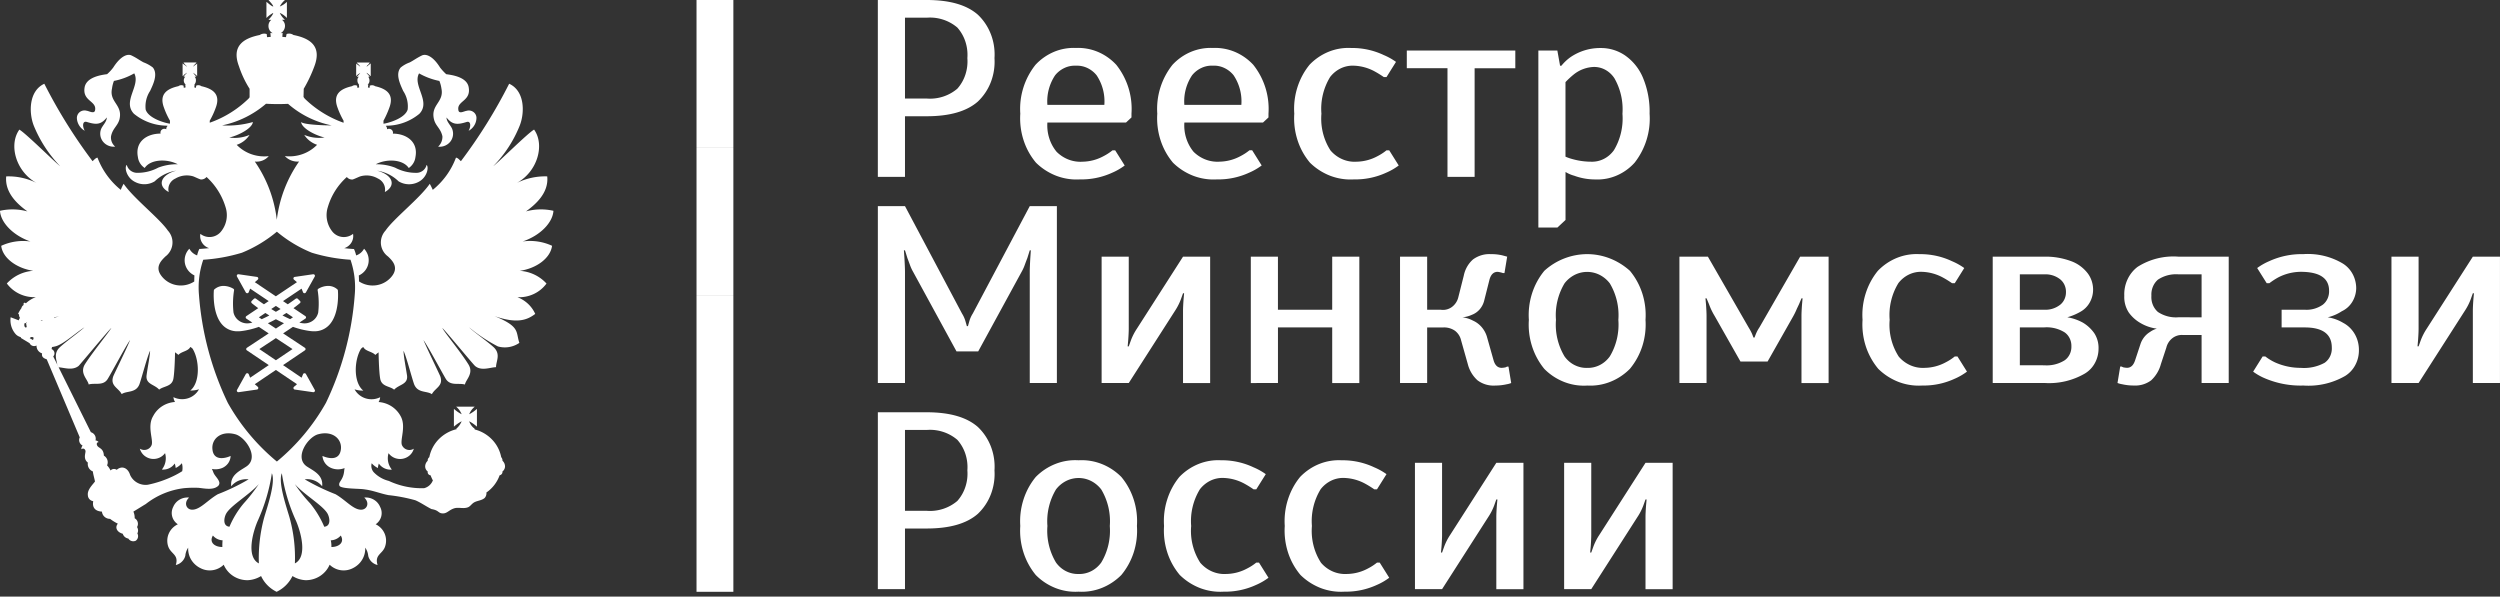
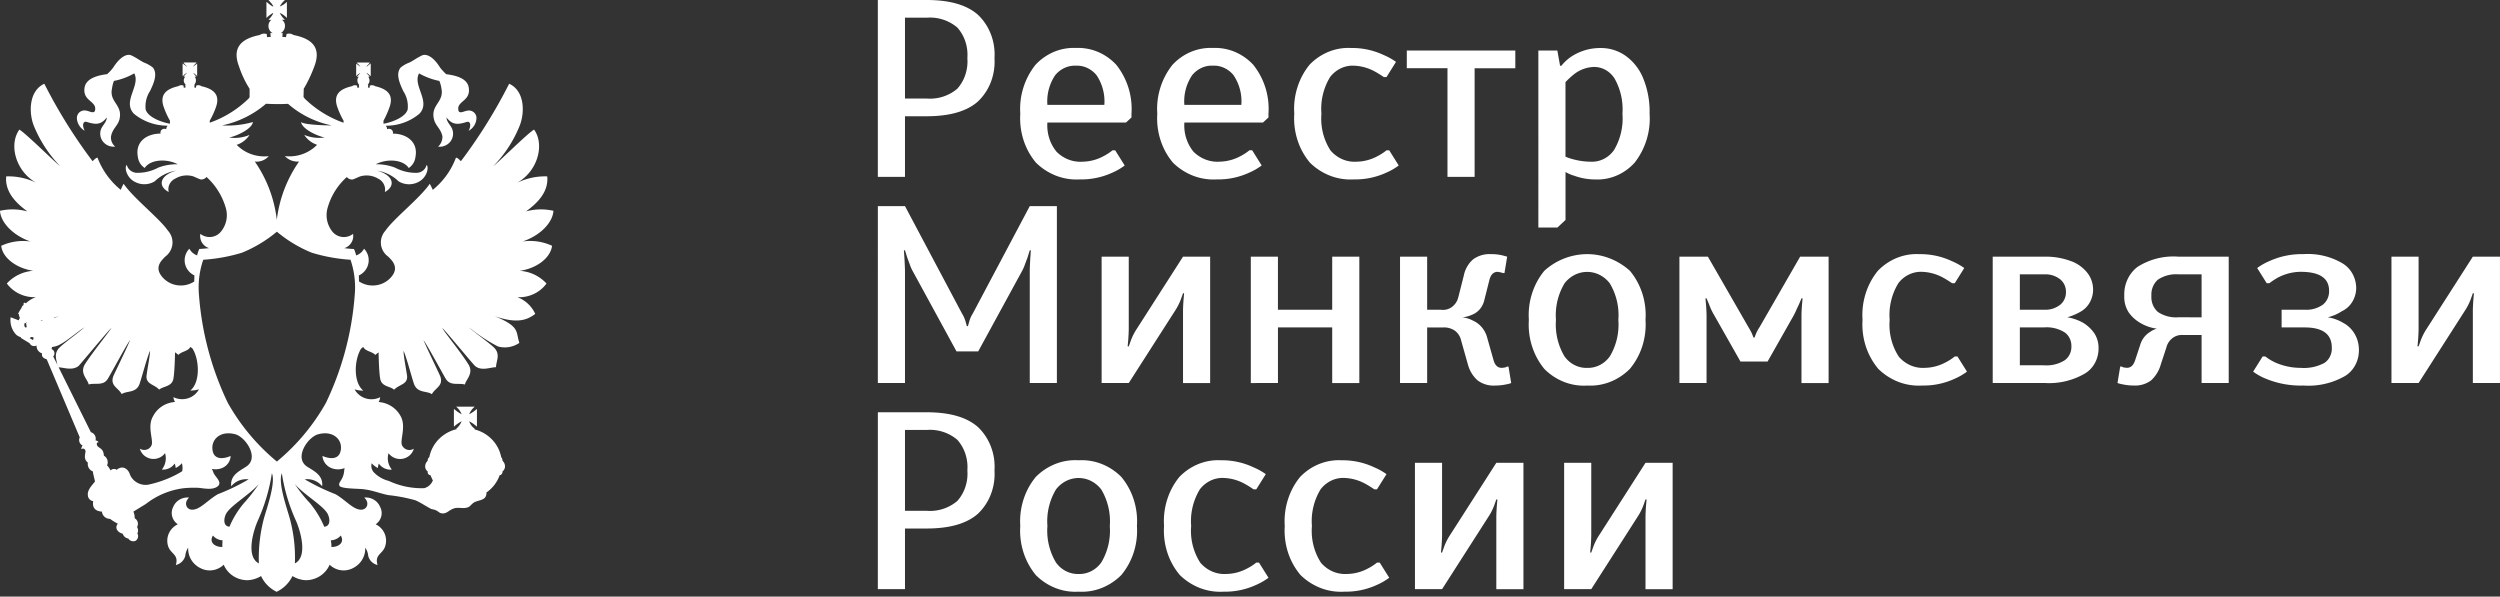
<svg xmlns="http://www.w3.org/2000/svg" width="176" height="42" fill="none">
  <rect width="100%" height="100%" fill="#333333" stroke="none" />
-   <path fill="#fff" fill-rule="evenodd" d="M51.629 10.414h-2.594V0h2.594zm0 10.417h-2.594V10.417h2.594zm0 10.415h-2.594V20.832h2.594zm0 10.415h-2.594V31.247h2.594zM20.427 22.469a8 8 0 0 1-.541-.263l.28-.175.459.306zm-1.004.662-.566-.376c.202-.09.387-.186.566-.282q.271.144.57.282zm1.17 1.444-1.17.788-1.166-.788 1.166-.772zm-2.368-2.236.455-.305.282.175q-.269.139-.538.262zm1.197-.803.33.218a8 8 0 0 1-.33.197 12 12 0 0 1-.327-.197zm4.335-1.157a.96.96 0 0 0-.666-.251c-.238.006-.47.074-.673.197a.104.104 0 0 0-.056.11c.086.518.1 1.045.04 1.567a.96.96 0 0 1-.34.545c-.174.139-.39.216-.614.219a1.4 1.4 0 0 1-.37-.055h-.004l.42-.277a.105.105 0 0 0 .037-.142.1.1 0 0 0-.037-.04l-.833-.558a8 8 0 0 0 .45-.35.1.1 0 0 0 .042-.079.1.1 0 0 0-.037-.081l-.147-.146a.12.12 0 0 0-.079-.033.12.12 0 0 0-.067.023c-.01.005-.23.17-.563.394l-.336-.225 1.307-.877.102.253a.1.1 0 0 0 .04.05q.026.019.06.02h.005a.12.12 0 0 0 .098-.058l.622-1.116a.11.11 0 0 0-.007-.116.11.11 0 0 0-.093-.046h-.016l-1.288.187a.11.11 0 0 0-.094.077.12.12 0 0 0 .035.114l.21.18-1.486.995-1.48-.995.208-.18a.11.11 0 0 0 .031-.114.105.105 0 0 0-.091-.077l-1.287-.187h-.017a.1.1 0 0 0-.093.047.11.11 0 0 0-.007.115l.62 1.116a.12.12 0 0 0 .1.058h.008a.1.1 0 0 0 .06-.021.1.1 0 0 0 .038-.05l.102-.252 1.306.877-.336.225a13 13 0 0 1-.56-.394.116.116 0 0 0-.15.01l-.15.146a.11.11 0 0 0-.033.081.13.13 0 0 0 .038.08c.024.019.188.155.453.349l-.834.559a.11.11 0 0 0-.048.09.11.11 0 0 0 .05.09l.42.278h-.005a1.4 1.4 0 0 1-.367.055 1 1 0 0 1-.614-.22.97.97 0 0 1-.342-.544 5.8 5.8 0 0 1 .04-1.568.1.1 0 0 0-.009-.063.1.1 0 0 0-.046-.046 1.4 1.4 0 0 0-.67-.197.97.97 0 0 0-.668.251.1.1 0 0 0-.03.066c-.007.066-.135 1.64.612 2.436a1.4 1.4 0 0 0 .489.336c.185.076.386.112.587.106q.12.001.24-.014a5.8 5.8 0 0 0 1.24-.298l.692.46-1.533 1.012a.12.12 0 0 0-.05.092.1.1 0 0 0 .05.091l1.538 1.038-1.311.886-.1-.249a.12.12 0 0 0-.098-.066h-.007a.12.12 0 0 0-.1.059l-.62 1.116a.11.11 0 0 0 .1.16h.016l1.287-.185a.11.11 0 0 0 .091-.077.11.11 0 0 0-.03-.116l-.213-.184 1.486-1.003 1.487 1.003-.212.184a.11.11 0 0 0-.034.116q.01.03.035.052a.1.1 0 0 0 .058.025l1.288.185h.017a.12.12 0 0 0 .092-.046.11.11 0 0 0 .008-.114l-.622-1.116a.11.11 0 0 0-.098-.058h-.005a.1.1 0 0 0-.06.018.1.1 0 0 0-.04.047l-.103.25-1.308-.887 1.537-1.038a.11.11 0 0 0 .05-.09.12.12 0 0 0-.05-.093L19.93 23.47l.694-.46q.602.218 1.238.298.12.015.24.014a1.4 1.4 0 0 0 1.072-.442c.75-.795.62-2.369.614-2.436a.12.12 0 0 0-.03-.066" clip-rule="evenodd" />
  <path fill="#fff" fill-rule="evenodd" d="M22.947 28.358a14.7 14.7 0 0 1-3.455 4.135 14.7 14.7 0 0 1-3.456-4.135 21.2 21.2 0 0 1-2.03-7.614 6 6 0 0 1 .303-2.458 12 12 0 0 0 2.723-.494 9.3 9.3 0 0 0 2.46-1.481 9.2 9.2 0 0 0 2.461 1.481c.884.27 1.798.436 2.722.494.27.79.373 1.627.3 2.458a21.2 21.2 0 0 1-2.028 7.614m.114 7.806c.157.294.249.872-.233.919a6.8 6.8 0 0 0-.995-1.647 10.4 10.4 0 0 1-1.076-1.354c.66.751 1.98 1.502 2.304 2.082m-2.301 3.5c.042-1.08-.082-2.16-.37-3.205-.193-.688-.834-2.494-.548-3.142a12.6 12.6 0 0 0 .963 3.273c.357.783.882 2.604-.045 3.074m-2.17-3.205a11 11 0 0 0-.366 3.205c-.929-.47-.404-2.291-.045-3.074.466-1.045.79-2.146.96-3.273.288.647-.353 2.453-.548 3.142m-1.429-1.025a6.4 6.4 0 0 0-1.008 1.647c-.482-.044-.392-.621-.233-.92.323-.578 1.64-1.33 2.3-2.083q-.478.715-1.059 1.355m-4.952-7.472c.01.12.048.236.112.339a1.9 1.9 0 0 0-.904.296 1.83 1.83 0 0 0-.635.694c-.439.723.02 1.647-.105 2.031a.54.54 0 0 1-.352.33.57.57 0 0 1-.482-.067c.049.179.148.34.287.466a1.01 1.01 0 0 0 1.052.188 1 1 0 0 0 .437-.338 1.28 1.28 0 0 1-.225 1.156 1 1 0 0 0 .513-.091.97.97 0 0 0 .393-.335q.053.153.067.316c.168-.08.317-.195.436-.337.053.183.061.376.024.563a6 6 0 0 1-.64.353 7.7 7.7 0 0 1-1.775.6 1.2 1.2 0 0 1-.745-.14 1.18 1.18 0 0 1-.508-.549c-.157-.511-.591-.674-.942-.36a.333.333 0 0 0-.436.047 1.3 1.3 0 0 0-.245-.362.53.53 0 0 0 .02-.384.55.55 0 0 0-.245-.301c-.02-.514-.345-.514-.457-.688-.067-.11-.067-.243.09-.263a.32.32 0 0 0-.223-.119.46.46 0 0 0-.041-.353.48.48 0 0 0-.283-.226l-2.65-5.333a.32.32 0 0 0 .08-.285.32.32 0 0 0-.192-.23v-.04a.4.4 0 0 0 .024-.108 3 3 0 0 0 .234-.046c.524-.122 1.345-.873 2.046-1.342-.247.25-1.278.985-1.732 1.407-.427.414-.248.828-.178 1.2l.1.208c.388.023.97.25 1.405-.098.135-.131 2.048-2.444 2.303-2.672-.099.207-1.307 1.69-1.851 2.541-.404.642.187 1.068.256 1.438.434-.132 1.027.121 1.34-.39.303-.492 1.23-2.248 1.575-2.741-.135.384-1.118 2.38-1.184 2.553-.234.678.357.807.593 1.256.357-.251 1.004-.055 1.251-.7.155-.434.548-1.95.75-2.356-.023.45-.156 1.05-.247 1.712s.548.644.882 1.028c.324-.262.917-.197 1.009-.797.09-.535.111-1.834.111-1.834.091.077.135.098.237.187.22-.251.682-.251.836-.556.068.02.09.065.157.11.503.816.545 2.397-.157 2.953q.315.008.614-.088a1.34 1.34 0 0 1-.783.638 1.38 1.38 0 0 1-1.017-.083zm-8.043-5.715c-.117.046-.252.105-.36.149v-.03c.11-.041.246-.08.36-.12M15.63 8.829a6.9 6.9 0 0 0 3.097-1.525q.776.043 1.552.007a6.7 6.7 0 0 0 3.075 1.518c-.728 0-2-.066-2.157-.24.045.447 1.017.951 1.653 1.09-.486.07-.981.007-1.432-.183.211.327.53.573.905.698a2.7 2.7 0 0 1-1.038.66 2.76 2.76 0 0 1-1.23.136 1.21 1.21 0 0 0 1 .381 9.06 9.06 0 0 0-1.565 4.082h-.005v.005a9 9 0 0 0-1.547-4.085 1.13 1.13 0 0 0 .982-.381 2.74 2.74 0 0 1-1.225-.137 2.7 2.7 0 0 1-1.032-.659c.375-.123.695-.37.905-.698-.45.19-.944.254-1.429.184.637-.14 1.62-.644 1.663-1.09-.705.2-1.44.279-2.173.236zm8.36 28.873c.28.469-.11.807-.659.807a1.8 1.8 0 0 0-.045-.47.96.96 0 0 0 .703-.338m-8.34.807c-.548 0-.942-.337-.66-.807a.94.94 0 0 0 .681.337 4 4 0 0 0-.016.469zM2.973 22.572h-.089l-.016-.02c.04-.01.084-.01.122-.021a.2.2 0 0 1-.014.04zm-.658 1.364-.222-.128a.18.18 0 0 1 .122-.08.2.2 0 0 1 .143.035.23.23 0 0 1-.04.171zm-.436-.914c-.022 0-.022.02-.043.042-.135-.021-.135-.175-.113-.305a.2.2 0 0 0 .156-.066l.021.023-.067.042c.027.088.027.175.049.262zm36.99-5.717A3.7 3.7 0 0 0 36.793 17c1.263-.426 2.122-1.342 2.169-2.16a4 4 0 0 0-1.933.043c.612-.447 1.618-1.265 1.496-2.465a4.5 4.5 0 0 0-2.136.46c1.454-.799 1.979-2.685 1.21-3.755-.457.263-2.537 2.332-2.872 2.575a8.7 8.7 0 0 0 1.867-2.87c.346-.882.367-2.42-.749-2.933a36 36 0 0 1-3.397 5.453c-.112-.097-.202-.23-.348-.25a5.3 5.3 0 0 1-1.633 2.268 5 5 0 0 0-.211-.427c-.704 1.026-2.527 2.434-3.117 3.296a1.24 1.24 0 0 0-.321.95 1.23 1.23 0 0 0 .5.872c.257.25.748.697.324 1.318a1.7 1.7 0 0 1-1.092.696 1.74 1.74 0 0 1-1.277-.261q0-.22-.013-.416c.174-.08.325-.198.443-.346a1.17 1.17 0 0 0 .207-1.057 1.2 1.2 0 0 0-.28-.481 1 1 0 0 1-.557.472 2.4 2.4 0 0 0-.127-.394l-.029-.06h-.067c-.007 0-.25-.014-.615-.056a.92.92 0 0 0 .502-.391.88.88 0 0 0 .117-.617 1.044 1.044 0 0 1-1.42-.118 1.85 1.85 0 0 1-.356-1.76 4.54 4.54 0 0 1 1.34-2.124.47.47 0 0 0 .412.174c.135-.042.36-.154.527-.218a1.58 1.58 0 0 1 1.253.153.87.87 0 0 1 .409.394.84.84 0 0 1 .073.555c.834-.46.546-1.221-.548-1.505a2.75 2.75 0 0 1 1.517.751 1.42 1.42 0 0 0 1.352.066c.663-.307.796-1.07.618-1.223a.7.7 0 0 1-.237.386.75.75 0 0 1-.426.172 3.13 3.13 0 0 1-1.551-.363 3.6 3.6 0 0 0-1.364-.238c.748-.403 1.912-.36 2.324.263.13-.09.24-.205.32-.338q.124-.203.15-.437c.213-1.089-.659-1.646-1.588-1.646a.27.27 0 0 0-.104-.284.29.29 0 0 0-.308-.021.28.28 0 0 0-.093-.242c.021 0 .05-.011.067-.011a3.66 3.66 0 0 0 2.302-.838c.84-.874-.5-1.986-.021-2.846a4.8 4.8 0 0 0 1.43.532q.106.259.145.535c.202.972-.78 1.135-.524 2.169.112.47.471.633.593 1.191a.94.94 0 0 1-.303.732.96.96 0 0 0 .864-.358.91.91 0 0 0 .118-.909c-.11-.251-.39-.492-.39-.787.414.534.784.514 1.42.315.29-.086.314.308.134.624.157-.087.29-.21.386-.36.096-.148.153-.318.165-.493a.51.51 0 0 0-.19-.456.54.54 0 0 0-.494-.1c-.189.02-.57.271-.591-.09-.079-.62.928-.6.724-1.602-.11-.503-.68-.777-1.575-.885a4 4 0 0 1-.434-.47c-.49-.795-.996-1.001-1.298-.839-.358.175-.546.328-.837.48a2.1 2.1 0 0 0-.638.36c-.392.47-.022 1.2.178 1.649.257.387.368.849.315 1.307-.158.535-1.063.872-1.609.984-.036 0-.058.012-.094.012V8.5a6.4 6.4 0 0 0 .404-.896c.37-.96-.18-1.35-.993-1.536a.38.38 0 0 0-.348-.044h-.024l-.022.163-.112-.033.024-.197h-.048a.34.34 0 0 0 .134-.284.46.46 0 0 0-.088-.271h.11l-.046-.046a.6.6 0 0 0-.134-.153.16.16 0 0 1-.043-.086q.037.042.088.066c.045.044.112.088.134.131l.067.044v-.892l-.067.053c-.021.021-.088.065-.134.11a1 1 0 0 1-.088.065c0-.02.021-.044.043-.089a.4.4 0 0 0 .134-.14l.046-.065h-.915l.044.066q.077.065.146.14a.3.3 0 0 0 .067.088c-.024-.02-.067-.02-.09-.066-.079-.044-.122-.088-.168-.11l-.044-.052v.892l.044-.044a.8.8 0 0 1 .168-.13c.023-.022.067-.046.09-.067-.024.02-.045.066-.067.086a1 1 0 0 1-.146.153l-.044.046h.145a.32.32 0 0 0-.1.271.37.37 0 0 0 .121.284h-.021l.021.197-.122.033-.024-.163h-.02a.36.36 0 0 0-.337.044c-.827.186-1.375.576-1.009 1.536q.168.466.415.896v.142a7.5 7.5 0 0 1-2.717-1.681 1 1 0 0 1-.1-.132h-.003l.015-.579a9.7 9.7 0 0 0 .749-1.582c.524-1.386-.248-1.963-1.475-2.205a.52.52 0 0 0-.481-.066l-.043.219-.256-.021.021-.284a.3.3 0 0 1-.134.021.59.59 0 0 0 .3-.51.53.53 0 0 0-.212-.426h.212a1.4 1.4 0 0 1-.367-.49c.19.085.36.208.501.36V.13a1.5 1.5 0 0 1-.501.328A1.5 1.5 0 0 1 20.064 0h-1.163c.091.11.315.328.337.46-.135-.022-.357-.24-.481-.329v1.136q.212-.217.48-.36c-.02.15-.243.38-.336.49h.202a.53.53 0 0 0-.202.425.56.56 0 0 0 .292.511.5.5 0 0 1-.158-.02l.024.283-.258.021-.023-.219a.55.55 0 0 0-.491.066c-1.216.242-1.99.82-1.463 2.205a7 7 0 0 0 .748 1.582v.6c-.022.021-.045.066-.088.107a7.45 7.45 0 0 1-2.718 1.681v-.142a5.5 5.5 0 0 0 .415-.895c.37-.96-.178-1.35-1.008-1.536a.35.35 0 0 0-.337-.044h-.021l-.024.162-.112-.032.02-.197h-.02a.4.4 0 0 0 .112-.284.34.34 0 0 0-.091-.272h.134l-.045-.045a.8.8 0 0 1-.135-.153c-.02-.02-.054-.065-.077-.086.023.02.077.044.1.066q.084.059.157.131l.045.044v-.893l-.045.054q-.081.05-.157.11c-.023.043-.077.043-.1.065a.3.3 0 0 0 .077-.089q.061-.075.135-.14l.045-.065h-.915l.042.065q.057.075.125.14c.043.044.067.066.067.089a1 1 0 0 1-.085-.066c-.057-.044-.126-.088-.146-.11l-.067-.053v.893l.067-.044a.5.5 0 0 1 .146-.131.3.3 0 0 0 .085-.066.11.11 0 0 1-.067.086c-.045.066-.102.11-.125.153l-.042.045h.122a.4.4 0 0 0-.066.432.33.33 0 0 0 .11.124h-.044l.024.197-.126.032-.02-.162h-.023a.35.35 0 0 0-.336.044c-.827.185-1.375.576-1.009 1.536q.166.466.415.895v.207c-.036 0-.067-.01-.09-.01-.548-.11-1.464-.448-1.622-.985a1.98 1.98 0 0 1 .313-1.307c.212-.45.572-1.182.193-1.65a2.4 2.4 0 0 0-.65-.36c-.29-.151-.472-.305-.838-.48-.293-.161-.793.045-1.298.84a3 3 0 0 1-.436.47c-.882.108-1.452.382-1.573.885-.201 1.002.803.98.736 1.602-.023.36-.411.11-.593.089a.55.55 0 0 0-.5.096.53.53 0 0 0-.193.46c.014.175.072.344.168.493s.228.272.383.36c-.18-.315-.159-.709.142-.623.637.197.995.219 1.41-.316 0 .294-.27.535-.389.788a.9.9 0 0 0 .118.908.96.96 0 0 0 .863.358.83.83 0 0 1-.293-.731c.115-.558.47-.722.594-1.191.248-1.035-.737-1.198-.525-2.17q.034-.274.135-.534a4.6 4.6 0 0 0 1.43-.532c.46.86-.86 1.969-.021 2.846a3.7 3.7 0 0 0 2.3.837c.02 0 .051.012.075.014a.28.28 0 0 0-.098.24.28.28 0 0 0-.305.021.26.26 0 0 0-.095.283c-.961 0-1.81.558-1.6 1.647a1.08 1.08 0 0 0 .481.774c.404-.62 1.567-.664 2.325-.262-.47-.01-.936.071-1.373.238a3.07 3.07 0 0 1-1.541.363.76.76 0 0 1-.43-.172.73.73 0 0 1-.243-.386c-.179.153-.046.919.625 1.223a1.4 1.4 0 0 0 1.342-.066 2.77 2.77 0 0 1 1.523-.751c-1.087.284-1.39 1.05-.538 1.505a.8.8 0 0 1 .061-.557.84.84 0 0 1 .41-.392 1.58 1.58 0 0 1 1.253-.154c.167.066.388.178.525.219a.48.48 0 0 0 .412-.175 4.7 4.7 0 0 1 1.341 2.126 1.82 1.82 0 0 1-.357 1.759 1.04 1.04 0 0 1-1.418.118.88.88 0 0 0 .116.616.9.9 0 0 0 .501.392c-.37.039-.617.053-.624.055h-.067l-.026.06a2.3 2.3 0 0 0-.128.395 1 1 0 0 1-.546-.47 1.17 1.17 0 0 0-.312 1.028c.035.183.113.356.23.504.116.147.266.266.439.347a9 9 0 0 0-.012.428 1.73 1.73 0 0 1-1.267.252 1.7 1.7 0 0 1-1.08-.694c-.436-.621.067-1.067.315-1.318.14-.104.256-.236.34-.386a1.225 1.225 0 0 0-.165-1.436c-.59-.862-2.413-2.27-3.114-3.295q-.12.203-.201.426a5.34 5.34 0 0 1-1.64-2.268c-.135.021-.236.154-.348.25A36.4 36.4 0 0 1 3.12 5.896c-1.108.514-1.088 2.052-.749 2.933a9 9 0 0 0 1.864 2.87c-.336-.242-2.411-2.312-2.872-2.574-.77 1.069-.245 2.953 1.205 3.753a4.4 4.4 0 0 0-2.132-.459c-.112 1.2.883 2.018 1.497 2.465A4 4 0 0 0 0 14.84c.045.82.915 1.735 2.144 2.161a3.67 3.67 0 0 0-2.057.304c.091.853 1.076 1.585 2.257 1.76a2.78 2.78 0 0 0-1.863.892c.231.315.54.567.897.735a2.4 2.4 0 0 0 1.147.226 2.05 2.05 0 0 0-.702.435.2.2 0 0 0-.113-.043.1.1 0 0 0-.048.057.1.1 0 0 0 .001.075v.032a.33.33 0 0 0-.155.22 2 2 0 0 0-.234.402c.024.011.043.032.068.044a.34.34 0 0 0 .067.24.5.5 0 0 0-.088.173l-.57-.218a1.48 1.48 0 0 0 .346 1.181c.205.228.436.197.37.273l.616.37a.34.34 0 0 0 .207.187.36.36 0 0 0 .282-.022v.044a.55.55 0 0 0 .113.316c.07.092.167.16.279.195-.043.197.045.328.325.416l2.325 5.496a.43.43 0 0 0-.019.328.44.44 0 0 0 .22.249.4.4 0 0 0-.089.262c.09-.065.224-.087.29.098.043.132-.201.556.17.84-.023.128 0 .26.064.373a.58.58 0 0 0 .29.25c0 .132.124.556.146.707-.168.231-.55.58-.501.961a.44.44 0 0 0 .11.28c.07.077.164.129.268.146-.09.49.19.71.615.733.01.14.076.27.181.364a.57.57 0 0 0 .389.145q.256.197.548.34c-.224.262-.067.6.346.709a.5.5 0 0 0 .145.224c.07.06.155.099.246.113a.413.413 0 0 0 .525.153.395.395 0 0 0 .112-.514.45.45 0 0 0-.022-.447.45.45 0 0 0-.167-.62c.005-.16-.026-.32-.09-.468.324-.197.727-.449.874-.535a5.4 5.4 0 0 1 2.705-1.116q.503-.045 1.009-.023c.412.044.981.165 1.316-.086a.29.29 0 0 0 .148-.284c-.046-.251-.325-.47-.415-.698a3 3 0 0 0-.11-.262c.243.048.495.026.724-.066a1 1 0 0 0 .423-.34.94.94 0 0 0 .17-.509c-.348.163-1.187.382-1.277-.448-.09-.73.57-1.352 1.598-1.08.704.174 1.73 1.635.792 2.27-.457.306-1.161.598-1.07 1.396a1.33 1.33 0 0 1 .546-.404 1.4 1.4 0 0 1 .68-.087q-1.04.613-2.167 1.047c-.703.402-1.228 1.07-1.778 1.09-.424.022-.658-.47-.246-.853a1.1 1.1 0 0 0-.671.146 1.07 1.07 0 0 0-.447.51.94.94 0 0 0-.073.672.96.96 0 0 0 .398.552c-.278.132-.5.355-.627.63-.127.274-.15.584-.068.875.17.6.785.6.552 1.363a.9.9 0 0 0 .425-.233.9.9 0 0 0 .244-.412 1.2 1.2 0 0 1 .202-.577c-.015.296.058.59.21.845.154.255.38.462.65.595a1.41 1.41 0 0 0 1.642-.24c.137.326.371.604.672.799a1.84 1.84 0 0 0 1.016.292c.335-.016.66-.117.942-.293.222.481.608.873 1.093 1.11a2.37 2.37 0 0 0 1.118-1.11c.278.176.598.277.93.293.36.002.712-.101 1.012-.295.3-.195.535-.471.674-.796a1.41 1.41 0 0 0 1.642.24c.27-.134.496-.34.649-.596a1.5 1.5 0 0 0 .214-.844c.121.171.194.37.212.577.036.157.117.3.233.415a.9.9 0 0 0 .424.23c-.233-.764.393-.764.548-1.364a1.26 1.26 0 0 0-.062-.872 1.3 1.3 0 0 0-.62-.632.96.96 0 0 0 .393-.554.93.93 0 0 0-.08-.67 1.06 1.06 0 0 0-.447-.51 1.1 1.1 0 0 0-.671-.146c.415.382.19.872-.246.854-.548-.02-1.073-.688-1.778-1.091a15 15 0 0 1-2.166-1.047c.231-.03.466-.001.681.085s.405.227.547.406c.09-.798-.613-1.09-1.076-1.396-.927-.635.09-2.096.807-2.27 1.015-.272 1.687.349 1.586 1.08-.111.83-.927.611-1.296.448a1 1 0 0 0 .186.509c.108.15.257.267.43.34.3.124.638.126.94.006-.01.08-.026.169-.026.193-.067.709-.46.774-.326 1.067.19.218 1.442.174 1.778.242.594.076 1.096.293 1.666.402q.96.101 1.89.361c.367.153.782.447 1.139.621.547.088.458.305.807.305.311 0 .433-.262.836-.37.279-.065.591.044.87-.044.201-.044.293-.248.483-.358.224-.131.538-.131.749-.318a.5.5 0 0 0 .116-.412l.005.03a2.5 2.5 0 0 0 .93-1.212.25.25 0 0 0 .141-.08.24.24 0 0 0 .06-.148v-.042a.46.46 0 0 0 .179-.348.54.54 0 0 0-.18-.405v-.044a.34.34 0 0 0-.088-.207 2.47 2.47 0 0 0-.644-1.24 2.57 2.57 0 0 0-1.224-.712v-.044h-.021c0-.044-.022-.065-.055-.065a1.1 1.1 0 0 1-.312-.468q.298.157.546.381v-1.254q-.247.224-.546.381c.082-.207.216-.39.39-.535h-1.307c.172.145.305.329.388.535a2.7 2.7 0 0 1-.546-.381v1.254q.248-.224.546-.381a1.4 1.4 0 0 1-.388.535l.045.02a2.6 2.6 0 0 0-1.267.708 2.5 2.5 0 0 0-.668 1.267.28.28 0 0 0-.113.208v.044a.55.55 0 0 0-.178.404.45.45 0 0 0 .178.348v.042a.2.2 0 0 0 .054.154c.038.042.09.069.148.074q.068.18.157.352c0-.012 0-.012.014-.023a.9.9 0 0 1-.238.367.9.9 0 0 1-.389.212 5.5 5.5 0 0 1-2.483-.512 2.2 2.2 0 0 1-1.072-.623.68.68 0 0 1-.134-.62c.121.138.27.252.436.336q.016-.161.067-.316a1 1 0 0 0 .917.426 1.26 1.26 0 0 1-.233-1.156c.11.151.262.268.438.338a1.02 1.02 0 0 0 1.053-.188.97.97 0 0 0 .288-.466.572.572 0 0 1-.84-.263c-.134-.384.313-1.312-.09-2.03a1.9 1.9 0 0 0-.643-.693 1.94 1.94 0 0 0-.908-.299.7.7 0 0 0 .11-.338c-.315.156-.68.185-1.017.081a1.34 1.34 0 0 1-.783-.637c.198.065.406.095.615.088-.702-.558-.659-2.14-.155-2.954.068-.044.088-.089.155-.11.155.305.616.305.848.556.092-.088.135-.11.227-.186 0 0 .019 1.298.11 1.833.088.6.683.535.984.798.357-.384 1.009-.363.905-1.028s-.224-1.263-.245-1.713c.202.406.59 1.922.748 2.357.255.644.893.449 1.25.7.237-.449.828-.579.592-1.256-.067-.174-1.037-2.17-1.182-2.554.346.494 1.284 2.25 1.575 2.74.325.512.915.263 1.34.391.08-.37.65-.795.236-1.437-.524-.853-1.755-2.335-1.822-2.542.246.228 2.152 2.542 2.302 2.672.446.382 1.094.086 1.475.086 0-.423.347-.904-.154-1.395-.461-.426-1.512-1.157-1.733-1.407.62.518 1.299.968 2.021 1.341a1.8 1.8 0 0 0 1.51-.251c-.268-.774.089-1.133-1.756-1.886 1.596.556 2.303.281 2.872-.153a2.2 2.2 0 0 0-.507-.71 2.3 2.3 0 0 0-.747-.467 2.4 2.4 0 0 0 1.15-.224 2.35 2.35 0 0 0 .898-.736 2.77 2.77 0 0 0-1.888-.894c1.206-.175 2.166-.907 2.278-1.759" clip-rule="evenodd" />
  <path fill="#fff" d="M61.8 0h3.438q2.425 0 3.6 1.032c.403.38.718.853.922 1.384s.29 1.104.252 1.676a4 4 0 0 1-.252 1.676 3.74 3.74 0 0 1-.922 1.384q-1.175 1.032-3.6 1.032h-1.527v4.269H61.8zm3.438 6.937a2.97 2.97 0 0 0 2.158-.693 2.8 2.8 0 0 0 .569-.996 3 3 0 0 0 .138-1.157 3 3 0 0 0-.138-1.156 2.8 2.8 0 0 0-.569-.996 2.97 2.97 0 0 0-2.158-.693h-1.527v5.692zm10.79 5.693a4 4 0 0 1-1.658-.252 4.2 4.2 0 0 1-1.434-.922 4.7 4.7 0 0 1-.883-1.606 5 5 0 0 1-.224-1.846 4.98 4.98 0 0 1 1.07-3.442 3.8 3.8 0 0 1 1.304-.913 3.6 3.6 0 0 1 1.54-.273 3.6 3.6 0 0 1 1.54.273c.489.204.933.515 1.303.913a4.98 4.98 0 0 1 1.07 3.442v.264l-.382.356h-5.538c-.026.373.018.747.13 1.101.11.355.288.682.52.962.245.243.534.43.849.55.315.119.65.17.984.147a3.2 3.2 0 0 0 1.47-.391 3.6 3.6 0 0 0 .63-.41h.19l.67 1.068q-.404.301-.86.499a5.2 5.2 0 0 1-2.291.48m1.718-5.248a3.3 3.3 0 0 0-.544-2.08 1.84 1.84 0 0 0-.657-.518 1.7 1.7 0 0 0-.804-.159 1.7 1.7 0 0 0-.803.16 1.84 1.84 0 0 0-.658.516 3.3 3.3 0 0 0-.544 2.081zm7.926 5.248a4 4 0 0 1-1.658-.252 4.2 4.2 0 0 1-1.434-.922 4.7 4.7 0 0 1-.883-1.606 5 5 0 0 1-.224-1.846 4.98 4.98 0 0 1 1.07-3.442c.37-.398.814-.709 1.304-.913a3.6 3.6 0 0 1 1.54-.273 3.6 3.6 0 0 1 1.54.273c.49.204.933.515 1.304.913a4.98 4.98 0 0 1 1.07 3.442v.264l-.383.356H83.38c-.026.373.017.747.129 1.101.112.355.288.682.52.962.246.242.535.428.85.547s.65.17.983.147a3.2 3.2 0 0 0 1.47-.391 3.6 3.6 0 0 0 .63-.41h.191l.669 1.068q-.403.301-.86.498c-.722.335-1.503.5-2.29.484m1.719-5.249a3.3 3.3 0 0 0-.545-2.081 1.84 1.84 0 0 0-.657-.517 1.7 1.7 0 0 0-.803-.16 1.7 1.7 0 0 0-.805.16 1.84 1.84 0 0 0-.659.518 3.3 3.3 0 0 0-.544 2.081zm7.924 5.249a4 4 0 0 1-1.657-.252 4.2 4.2 0 0 1-1.434-.922 4.7 4.7 0 0 1-.883-1.606 5 5 0 0 1-.224-1.846 5 5 0 0 1 .216-1.84c.185-.592.478-1.14.863-1.61a3.9 3.9 0 0 1 1.35-.914 3.7 3.7 0 0 1 1.58-.261 5.2 5.2 0 0 1 2.293.498q.454.19.859.48l-.668 1.068h-.191a7 7 0 0 0-.63-.391 3.3 3.3 0 0 0-1.47-.41 1.94 1.94 0 0 0-.93.188 2.1 2.1 0 0 0-.751.613 4.3 4.3 0 0 0-.61 2.58c-.077.915.15 1.83.64 2.587.231.27.517.482.836.619.32.137.663.196 1.006.172a3.2 3.2 0 0 0 1.47-.391 3.6 3.6 0 0 0 .63-.41h.191l.669 1.068q-.403.301-.86.498a5.2 5.2 0 0 1-2.295.482m6.588-.178v-7.65h-2.864V3.56h7.639v1.245h-2.865v7.648zm6.398-8.893h1.337l.191 1.067h.095q.293-.362.668-.622a3.7 3.7 0 0 1 2.103-.623 3 3 0 0 1 1.718.527 3.6 3.6 0 0 1 1.25 1.562c.332.797.492 1.663.468 2.534a5.03 5.03 0 0 1-1.049 3.443 3.6 3.6 0 0 1-1.265.91c-.477.205-.99.299-1.504.276a4.3 4.3 0 0 1-1.489-.263 2.3 2.3 0 0 1-.611-.264v3.38l-.573.534h-1.339zm3.724 7.825c.307.01.612-.058.889-.199.277-.14.519-.35.705-.61.46-.763.671-1.666.602-2.57a4.4 4.4 0 0 0-.563-2.49 1.8 1.8 0 0 0-.627-.592 1.65 1.65 0 0 0-.815-.21 2.4 2.4 0 0 0-1.432.535 6 6 0 0 0-.574.534v5.247q.252.11.516.178c.424.117.861.177 1.299.177m-50.224 3.127h1.91l4.013 7.56q.163.257.247.552.077.264.095.338h.077l.095-.338q.084-.296.247-.551l4.01-7.56h1.91v12.452h-1.91v-7.827q0-.285.038-.96l.038-.552h-.076l-.172.551q-.058.142-.172.454a3 3 0 0 1-.23.507l-3.055 5.601h-1.528l-3.055-5.601a3 3 0 0 1-.23-.507 26 26 0 0 0-.17-.454l-.172-.551h-.077l.038.551q.039.676.039.961v7.827H61.8zm15.753 3.559h1.91v5.07q0 .285-.038.818l-.039.427h.077l.153-.427q.165-.436.42-.819l3.248-5.07h1.91v8.897h-1.91v-5.072q0-.285.038-.819l.038-.427h-.076l-.153.427q-.165.436-.42.819l-3.247 5.07h-1.911zm10.503 8.896V18.07h1.91v3.735h3.82V18.07h1.91v8.896h-1.91V23.05h-3.819v3.914zm17.188.178a1.87 1.87 0 0 1-1.232-.373 2.3 2.3 0 0 1-.68-1.14l-.477-1.689a1.16 1.16 0 0 0-.43-.659 1.34 1.34 0 0 0-.812-.231h-1.142v3.913h-1.91V18.07h1.91v3.735h.954c.274.043.553-.024.782-.189a1.2 1.2 0 0 0 .46-.7l.382-1.512c.09-.447.319-.848.649-1.139.37-.27.813-.4 1.26-.373a3.3 3.3 0 0 1 .821.089l.325.088-.191 1.157h-.096l-.114-.035a2 2 0 0 0-.267-.054q-.42 0-.573.534l-.382 1.512a1.5 1.5 0 0 1-.317.601c-.15.17-.336.3-.542.377a2 2 0 0 1-.668.178c.258.03.509.108.741.232.227.1.431.25.598.44.168.19.296.416.376.663l.477 1.69q.153.533.574.533.134-.007.267-.035l.114-.054h.095l.191 1.157a1.5 1.5 0 0 1-.324.089 3.6 3.6 0 0 1-.818.088zm6.491 0a3.8 3.8 0 0 1-1.622-.255 4 4 0 0 1-1.395-.92 4.8 4.8 0 0 1-.869-1.61 5 5 0 0 1-.218-1.842 5 5 0 0 1 .219-1.843c.187-.592.483-1.14.87-1.609a4.5 4.5 0 0 1 3.012-1.174c1.103 0 2.17.416 3.013 1.174.39.468.688 1.015.877 1.607a5 5 0 0 1 .221 1.845 5 5 0 0 1-.222 1.842 4.8 4.8 0 0 1-.876 1.606c-.4.404-.873.716-1.39.918a3.8 3.8 0 0 1-1.618.259zm0-1.245c.307.01.612-.058.889-.199.278-.14.519-.35.706-.61.459-.763.67-1.666.601-2.57a4.36 4.36 0 0 0-.601-2.57 2.1 2.1 0 0 0-.712-.597 1.95 1.95 0 0 0-1.766 0 2.1 2.1 0 0 0-.711.597 4.36 4.36 0 0 0-.602 2.57 4.36 4.36 0 0 0 .602 2.57c.186.26.428.47.706.61s.583.21.89.2zm6.495-7.83h2.005l2.864 4.981q.14.222.248.462l.095.249h.077a8 8 0 0 1 .095-.25q.101-.244.247-.46l2.867-4.981h2.005v8.896h-1.91V22.25q0-.285.039-.819l.038-.427h-.077l-.172.41-.152.32q-.109.266-.248.516l-1.814 3.202h-1.909l-1.815-3.202a4.6 4.6 0 0 1-.401-.837l-.172-.409h-.077l.039.427q.038.534.038.819v4.714h-1.91zm17.091 9.073a4 4 0 0 1-1.658-.252 4.2 4.2 0 0 1-1.433-.923 4.8 4.8 0 0 1-.884-1.605 5 5 0 0 1-.224-1.846 5 5 0 0 1 .216-1.84c.185-.593.479-1.14.863-1.611.386-.4.846-.71 1.35-.913a3.7 3.7 0 0 1 1.58-.26 5.2 5.2 0 0 1 2.292.498q.454.19.859.48l-.668 1.068h-.191a7 7 0 0 0-.63-.392 3.3 3.3 0 0 0-1.471-.409 1.94 1.94 0 0 0-.929.188c-.292.14-.549.349-.751.613a4.3 4.3 0 0 0-.611 2.58 4.14 4.14 0 0 0 .64 2.587 2.3 2.3 0 0 0 .837.619c.319.137.663.195 1.006.172a3.2 3.2 0 0 0 1.47-.392q.335-.17.63-.409h.191l.669 1.068q-.403.3-.86.498a5.2 5.2 0 0 1-2.293.48m4.965-9.072h3.629a5.1 5.1 0 0 1 1.871.31c.458.16.865.453 1.175.846.251.326.389.734.392 1.156.001.329-.084.651-.246.93a1.7 1.7 0 0 1-.671.652 4 4 0 0 1-.898.373c.379.062.747.188 1.089.374.313.184.586.435.803.738.214.325.321.716.306 1.112-.002.353-.092.7-.26 1.004a1.93 1.93 0 0 1-.697.73 5 5 0 0 1-2.864.667h-3.629zm3.629 3.735c.399.023.793-.099 1.117-.347.131-.104.236-.24.307-.396s.107-.328.104-.502a1.15 1.15 0 0 0-.104-.502 1.1 1.1 0 0 0-.307-.396 1.67 1.67 0 0 0-1.117-.347h-1.719v2.49zm0 3.913a2.38 2.38 0 0 0 1.442-.356 1.1 1.1 0 0 0 .352-.425c.082-.171.122-.361.116-.553a1.2 1.2 0 0 0-.116-.554 1.1 1.1 0 0 0-.352-.425 2.38 2.38 0 0 0-1.442-.356h-1.719v2.668zm6.302 1.423a3.6 3.6 0 0 1-.821-.09 1.6 1.6 0 0 1-.325-.088l.191-1.157h.096l.114.054q.132.028.267.035.402 0 .573-.534l.382-1.156c.123-.354.36-.65.669-.836a1.6 1.6 0 0 1 .477-.232 3 3 0 0 1-1.146-.391 2.6 2.6 0 0 1-.831-.747 2 2 0 0 1-.314-1.174c-.017-.396.06-.79.224-1.146.163-.356.408-.662.712-.891a4.7 4.7 0 0 1 2.883-.718h3.533v8.896h-1.91v-3.382h-1.337a1.07 1.07 0 0 0-.721.227 1.2 1.2 0 0 0-.424.663l-.382 1.156a2.4 2.4 0 0 1-.688 1.148c-.358.263-.788.39-1.222.363m4.774-4.8v-3.026h-1.623a2.3 2.3 0 0 0-1.451.374c-.156.136-.279.31-.359.508s-.114.413-.1.628c-.015.215.019.43.099.629.08.198.203.373.36.51.434.286.942.416 1.451.373zm7.161 4.802a6.4 6.4 0 0 1-2.635-.48 4 4 0 0 1-.897-.498l.668-1.068h.191q.314.243.668.41a4.4 4.4 0 0 0 1.814.391 3.03 3.03 0 0 0 1.691-.356 1.17 1.17 0 0 0 .387-.461c.089-.188.13-.397.119-.607q0-1.422-1.91-1.422h-1.623v-1.247h1.623c.452.033.9-.092 1.279-.355a1.15 1.15 0 0 0 .334-.432c.076-.17.112-.358.105-.547q0-1.335-2.005-1.334a3.5 3.5 0 0 0-1.604.41 5 5 0 0 0-.592.39h-.191l-.669-1.067q.396-.29.841-.48a5.5 5.5 0 0 1 2.406-.498 4.8 4.8 0 0 1 2.788.666c.284.177.52.43.685.735.164.304.25.65.251 1a1.9 1.9 0 0 1-.283.969 1.7 1.7 0 0 1-.73.65 3.1 3.1 0 0 1-.992.427c.382.057.751.19 1.088.391.336.176.619.45.815.79s.297.732.293 1.131c.003.366-.084.727-.254 1.046a2 2 0 0 1-.711.768 5.17 5.17 0 0 1-2.95.677zm6.206-9.073h1.91v5.07q0 .285-.038.818l-.038.427h.076l.153-.427q.166-.436.42-.819l3.247-5.07h1.91v8.897h-1.91v-5.072q0-.285.038-.819l.039-.427h-.077l-.153.427a4 4 0 0 1-.42.819l-3.247 5.07h-1.91zM61.801 29.024h3.437q2.425 0 3.6 1.032c.403.38.718.853.922 1.383a3.95 3.95 0 0 1 .252 1.676 4 4 0 0 1-.252 1.676 3.74 3.74 0 0 1-.922 1.384q-1.175 1.032-3.6 1.032h-1.527v4.27H61.8zm3.437 6.937a2.97 2.97 0 0 0 2.158-.694 2.8 2.8 0 0 0 .569-.996c.122-.37.169-.765.138-1.156a3 3 0 0 0-.138-1.157 2.8 2.8 0 0 0-.569-.995 2.97 2.97 0 0 0-2.158-.694h-1.527v5.692zm10.696 5.693a3.8 3.8 0 0 1-1.622-.255 4 4 0 0 1-1.395-.92 4.8 4.8 0 0 1-.87-1.609 5 5 0 0 1-.219-1.842 5 5 0 0 1 .22-1.842c.186-.592.482-1.14.87-1.608a4 4 0 0 1 1.394-.92 3.8 3.8 0 0 1 1.622-.255c.55-.032 1.1.056 1.617.258.517.201.99.513 1.391.916.39.468.688 1.015.877 1.608.188.593.263 1.22.221 1.844a5 5 0 0 1-.221 1.844 4.8 4.8 0 0 1-.877 1.607c-.4.403-.874.715-1.391.917a3.8 3.8 0 0 1-1.619.257zm0-1.245c.307.01.612-.059.89-.2.276-.14.518-.35.705-.61.459-.763.67-1.666.601-2.57a4.36 4.36 0 0 0-.601-2.57 2.1 2.1 0 0 0-.712-.596 1.95 1.95 0 0 0-1.766 0 2.1 2.1 0 0 0-.711.596 4.36 4.36 0 0 0-.602 2.57 4.36 4.36 0 0 0 .602 2.57c.186.26.427.47.704.61s.582.209.888.2zm10.214 1.245a4 4 0 0 1-1.658-.252 4.2 4.2 0 0 1-1.433-.923 4.7 4.7 0 0 1-.884-1.605 5 5 0 0 1-.224-1.846 5 5 0 0 1 .216-1.84 4.8 4.8 0 0 1 .863-1.611 3.9 3.9 0 0 1 1.35-.913 3.7 3.7 0 0 1 1.581-.261 5.2 5.2 0 0 1 2.292.498q.454.19.86.48l-.669 1.068h-.192a7 7 0 0 0-.63-.392 3.3 3.3 0 0 0-1.47-.409 1.94 1.94 0 0 0-.93.188 2.1 2.1 0 0 0-.75.613 4.3 4.3 0 0 0-.612 2.58 4.14 4.14 0 0 0 .64 2.587c.233.27.519.482.837.619.32.136.663.195 1.006.172a3.2 3.2 0 0 0 1.47-.392q.335-.17.63-.409h.192l.668 1.068q-.403.3-.86.498a5.2 5.2 0 0 1-2.293.482m8.498 0a4 4 0 0 1-1.658-.252 4.2 4.2 0 0 1-1.433-.923 4.7 4.7 0 0 1-.884-1.605 5 5 0 0 1-.224-1.846 5 5 0 0 1 .217-1.84c.185-.592.478-1.14.863-1.61.386-.4.846-.712 1.35-.914a3.7 3.7 0 0 1 1.58-.26 5.2 5.2 0 0 1 2.293.497q.454.19.86.48l-.67 1.068h-.19a7 7 0 0 0-.63-.391 3.3 3.3 0 0 0-1.47-.41 1.94 1.94 0 0 0-.93.188 2.1 2.1 0 0 0-.751.613 4.3 4.3 0 0 0-.61 2.58c-.077.915.15 1.83.64 2.588.231.27.517.481.836.618a2.2 2.2 0 0 0 1.006.172 3.2 3.2 0 0 0 1.47-.39q.335-.171.63-.41h.191l.669 1.067q-.403.301-.86.499a5.2 5.2 0 0 1-2.294.48zm4.966-9.072h1.91v5.07q0 .285-.038.818l-.039.427h.077l.153-.427q.164-.436.42-.819l3.247-5.07h1.909v8.897h-1.91v-5.072q0-.285.038-.819l.039-.427h-.077l-.151.427a4 4 0 0 1-.42.818l-3.247 5.07h-1.91zm10.503 0h1.91v5.07q0 .285-.038.818l-.039.427h.077l.153-.427q.164-.436.42-.819l3.247-5.07h1.909v8.897h-1.91v-5.072q0-.285.038-.819l.039-.427h-.077l-.153.428q-.164.435-.42.818l-3.247 5.07h-1.909z" />
</svg>